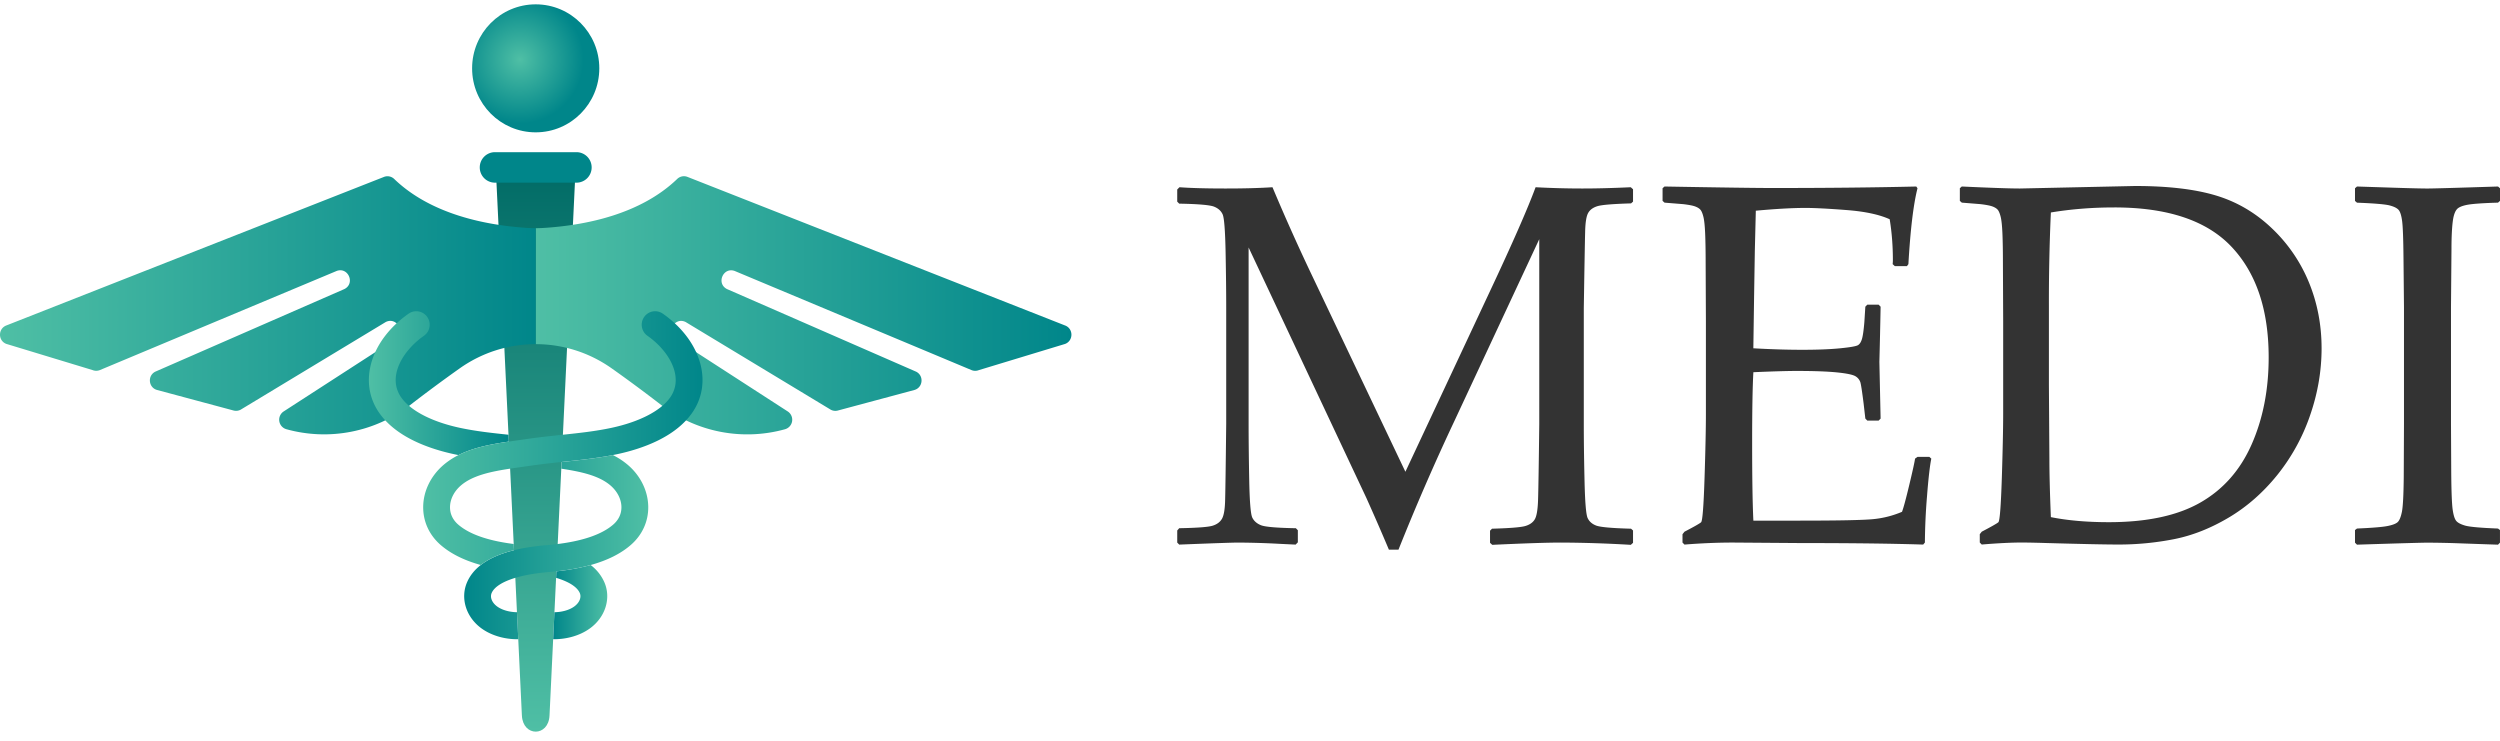
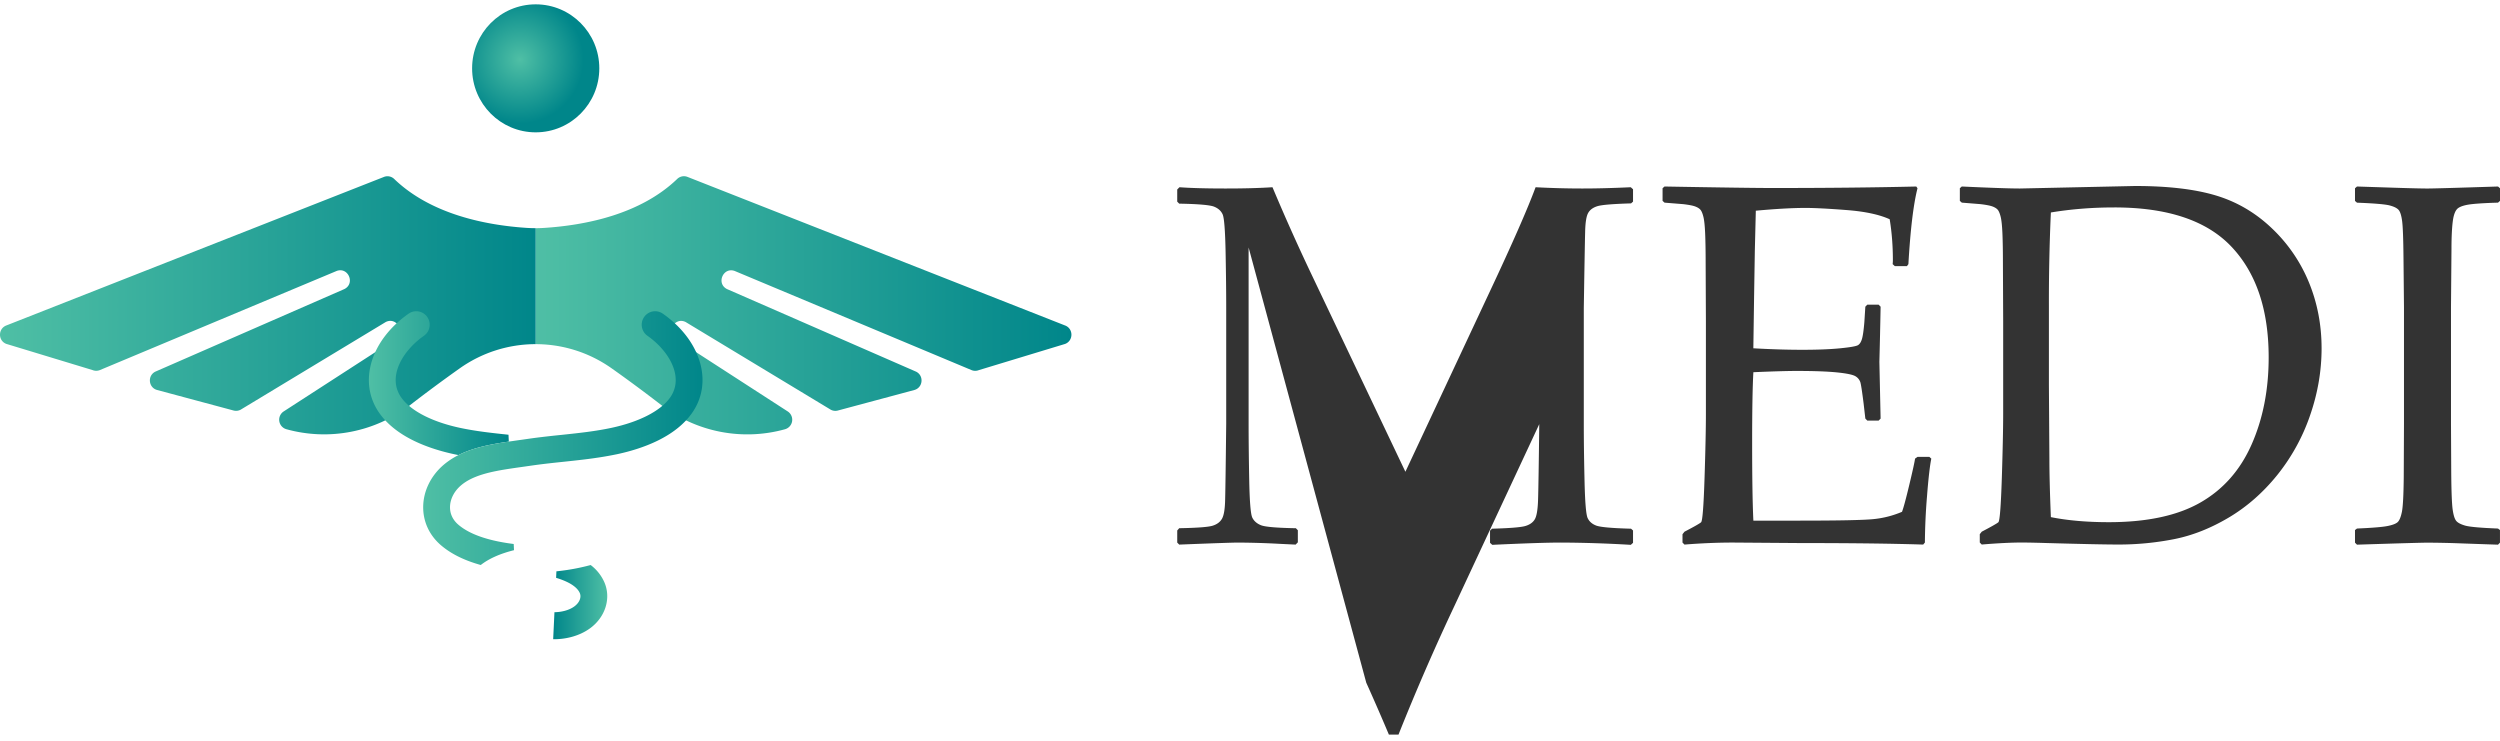
<svg xmlns="http://www.w3.org/2000/svg" width="189" height="56" fill="none">
-   <path fill="url(#a)" d="m39.455 54.094-1.93-40.464c-.035-.743.442-1.37 1.045-1.37h3.858c.603 0 1.08.627 1.045 1.37l-1.93 40.464c-.075 1.624-2.011 1.624-2.088 0" />
  <path fill="url(#b)" d="M40.5 10.005c2.655 0 4.807-2.167 4.807-4.839S43.155.328 40.499.328s-4.807 2.166-4.807 4.838 2.152 4.839 4.807 4.839" />
-   <path fill="#00868A" d="M43.584 13.81h-6.169a1.15 1.15 0 0 1-1.145-1.153 1.15 1.15 0 0 1 1.145-1.153h6.169a1.15 1.15 0 0 1 1.145 1.153 1.15 1.15 0 0 1-1.145 1.153" />
  <path fill="url(#c)" d="M80.53 24.61 51.98 13.376a.73.73 0 0 0-.78.15c-2.787 2.686-6.946 3.505-10.074 3.705q-.314.02-.626.02v8.767c2.005 0 4.011.608 5.732 1.822 1.332.94 2.622 1.904 3.758 2.78a10.65 10.65 0 0 0 9.358 1.83.747.747 0 0 0 .217-1.337l-8.472-5.48c-.771-.522-.079-1.707.75-1.283l10.972 6.63c.163.083.351.104.527.056l5.776-1.55c.658-.177.751-1.078.143-1.386L54.96 21.853c-.838-.425-.28-1.698.597-1.362l17.904 7.494a.74.74 0 0 0 .536-.003l6.534-1.984c.625-.25.625-1.14 0-1.389" />
  <path fill="url(#d)" d="M39.873 17.232c-3.128-.2-7.287-1.019-10.074-3.704a.73.73 0 0 0-.779-.15L.47 24.608c-.626.248-.626 1.14-.002 1.387l6.534 1.984c.172.069.363.07.536.004l17.904-7.495c.876-.336 1.434.938.597 1.363l-14.3 6.247c-.609.309-.516 1.21.142 1.386l5.776 1.55a.74.74 0 0 0 .527-.056l10.973-6.63c.828-.424 1.521.761.75 1.284l-8.473 5.48a.747.747 0 0 0 .217 1.337c3.233.897 6.697.221 9.359-1.83a112 112 0 0 1 3.757-2.78 9.93 9.93 0 0 1 5.732-1.822V17.25q-.312 0-.626-.019" />
  <path fill="url(#e)" d="M38.442 32.866c-1.274-.134-2.483-.267-3.665-.52-2.162-.463-3.796-1.322-4.483-2.357-1.003-1.512.124-3.46 1.756-4.603.46-.322.573-.956.253-1.42a1.01 1.01 0 0 0-1.41-.254c-2.85 1.995-3.81 5.11-2.285 7.41 1.272 1.917 3.827 2.809 5.747 3.22q.155.032.308.062c1.138-.574 2.469-.823 3.803-1.02z" />
  <path fill="url(#f)" d="M42.042 43.684c.956.286 1.587.682 1.79 1.148.144.33-.03.743-.43 1.028-.376.268-.932.417-1.485.423l-.097 2.042h.074c.976 0 1.947-.279 2.679-.8 1.189-.845 1.648-2.29 1.115-3.511a3.3 3.3 0 0 0-1.034-1.298 16 16 0 0 1-2.589.476z" />
-   <path fill="url(#g)" d="M47.47 35.151a5.6 5.6 0 0 0-1.135-.747c-1.24.245-2.507.38-3.734.509l-.142.015-.024.504c1.49.226 2.845.519 3.72 1.271.52.448.822 1.046.825 1.641.002.502-.208.951-.607 1.302-.84.738-2.254 1.236-4.209 1.481q-.42.053-.87.09-.41.033-.794.082a14 14 0 0 0-1.641.297q-1.582.394-2.512 1.12-.711.552-1.035 1.298c-.531 1.222-.072 2.666 1.116 3.512.731.52 1.703.8 2.678.8l.075-.001-.097-2.042c-.553-.005-1.109-.155-1.485-.423-.401-.285-.573-.699-.43-1.029.203-.465.835-.86 1.791-1.147.447-.134.964-.244 1.542-.327q.456-.066.959-.108.31-.025.606-.058a16 16 0 0 0 2.589-.476c1.278-.356 2.29-.863 3.052-1.533.844-.741 1.307-1.753 1.3-2.849-.008-1.19-.568-2.35-1.538-3.182" />
  <path fill="url(#h)" d="M50.107 23.712a1.01 1.01 0 0 0-1.411.255 1.024 1.024 0 0 0 .253 1.42c1.632 1.142 2.759 3.09 1.756 4.602-.686 1.035-2.321 1.894-4.483 2.357-1.181.253-2.39.385-3.665.52l-.166.017a79 79 0 0 0-1.892.214q-.326.043-.65.09-.342.05-.686.097l-.696.1c-1.334.197-2.666.446-3.803 1.019a5.6 5.6 0 0 0-1.135.747c-.97.834-1.53 1.993-1.536 3.182-.006 1.096.456 2.108 1.3 2.85.763.669 1.773 1.176 3.053 1.532q.93-.725 2.512-1.12l-.022-.468c-1.955-.246-3.369-.744-4.21-1.481-.398-.352-.608-.801-.605-1.302.003-.596.303-1.194.824-1.642.876-.752 2.23-1.044 3.72-1.27q.434-.066.878-.127l.7-.1q.178-.026.356-.05c.649-.087 1.31-.16 1.96-.228l.141-.015c1.228-.129 2.495-.264 3.734-.51l.308-.061c1.92-.41 4.475-1.304 5.747-3.22 1.526-2.297.566-5.413-2.282-7.408" />
-   <path fill="#333" d="m123.289 14.156.168.153v.934l-.15.133q-2.046.06-2.539.21-.493.152-.697.504-.205.352-.233 1.38-.028 1.03-.103 5.81v8.784q0 1.905.056 4.305.055 2.401.233 2.791.177.39.641.571.466.18 2.642.239l.15.134v.933l-.168.153a95 95 0 0 0-5.284-.172q-1.527 0-5.191.172l-.168-.153v-.914l.15-.153q2.046-.056 2.539-.21.493-.152.697-.504.204-.351.243-1.4.037-1.048.093-5.79V18.082l-6.419 13.754a174 174 0 0 0-4.223 9.717H105a177 177 0 0 0-1.711-3.926L94.395 18.71v13.317q0 1.867.047 4.296t.233 2.81q.186.383.65.572.466.19 2.643.229l.149.153V41l-.168.172-1.191-.057a63 63 0 0 0-3.163-.096q-.596 0-4.446.153l-.15-.153v-.914l.15-.172q2.046-.037 2.53-.191.484-.152.697-.514.214-.36.242-1.352.03-.99.084-5.848v-8.725q.001-1.733-.046-4.22-.048-2.485-.224-2.877-.177-.391-.641-.58-.466-.19-2.642-.23l-.15-.152v-.917l.168-.172q1.284.095 3.46.096 2.048.002 3.573-.096a157 157 0 0 0 2.996 6.688l7.052 14.822 6.363-13.584q2.587-5.505 3.479-7.926 1.786.095 3.516.096 1.561.002 3.683-.096M125.688 14.233l.149-.133q6.382.114 8.169.114 6.102 0 10.864-.114l.093.133q-.464 1.83-.688 5.736l-.112.152h-.912l-.167-.152q.019-.172.018-.306 0-1.618-.242-3.087-1.173-.534-3.246-.695-2.075-.161-3.116-.162-1.469 0-3.758.21l-.075 3.047-.056 3.486-.056 3.869q2.008.114 3.703.114 1.711 0 2.866-.114 1.153-.114 1.348-.24.195-.122.298-.475.101-.351.177-1.248l.075-1.182.149-.153h.856l.149.153a456 456 0 0 1-.093 4.172l.093 4.286-.149.153h-.856l-.149-.153-.131-1.143q-.168-1.335-.242-1.59a.83.83 0 0 0-.345-.448q-.27-.19-1.385-.305-1.117-.115-3.069-.115-1.08 0-3.293.096-.092 1.6-.093 5.334 0 4.002.093 5.887h3.423q4.522 0 5.655-.115a7.3 7.3 0 0 0 2.159-.552q.168-.437.548-2.03.382-1.589.438-1.99l.187-.134h.893l.149.133q-.168.82-.326 2.859a46 46 0 0 0-.159 3.486l-.13.153q-3.555-.115-9.302-.115l-5.06-.038q-1.768 0-3.684.153l-.149-.153v-.628l.149-.191q1.097-.572 1.256-.714.158-.144.261-3.334t.103-4.867v-6.99l-.019-4.324q0-1.41-.037-2.295-.037-.884-.13-1.268-.094-.38-.215-.533-.12-.151-.391-.257-.27-.105-.921-.182l-1.414-.114-.149-.134v-.953zM148.162 14.232l.15-.133q3.219.151 4.39.152l8.707-.19q3.72 0 6.103.714 2.381.714 4.232 2.476a11.8 11.8 0 0 1 2.81 4.095q.957 2.335.958 4.982 0 2.572-.874 5.086a14.9 14.9 0 0 1-2.484 4.506q-1.609 1.991-3.665 3.21t-4.121 1.628a21.6 21.6 0 0 1-4.223.409q-1.451 0-5.47-.115a81 81 0 0 0-1.749-.038q-1.284 0-3.106.153l-.149-.153v-.628l.149-.19q1.096-.573 1.257-.715.157-.144.261-3.334.101-3.191.102-4.866v-6.988l-.019-4.325q0-1.41-.037-2.295-.037-.884-.13-1.268-.094-.38-.215-.533-.12-.151-.391-.257-.27-.104-.921-.182l-1.414-.114-.149-.134v-.953zm6.884 24.863q1.898.381 4.372.382 4.335 0 6.93-1.485t3.878-4.401q1.285-2.915 1.285-6.572 0-5.392-2.81-8.365t-8.856-2.972q-2.493 0-4.799.381a150 150 0 0 0-.149 7.05v5.981l.037 5.602q0 1.637.112 4.4M178.189 14.1l2.325.076q2.289.076 2.997.076.632 0 5.339-.152l.15.133v.953l-.15.134q-1.282.037-1.982.114-.698.078-1.014.287-.315.208-.419.981-.103.772-.103 2.144l-.037 4.382v8.82l.019 3.716q.018 2.153.111 2.782.092.63.271.839.177.209.678.353.503.142 2.475.22l.149.114v.953l-.149.152q-.094 0-3.274-.114a79 79 0 0 0-2.066-.038q-.577 0-5.321.152l-.15-.152v-.953l.15-.115q1.73-.075 2.306-.19.576-.114.772-.297.195-.18.317-.771.12-.59.14-2.63l.018-4.018V23.23l-.037-3.716q-.02-2.17-.103-2.8-.084-.63-.261-.839-.177-.21-.678-.343-.504-.133-2.474-.21l-.15-.134v-.955z" />
+   <path fill="#333" d="m123.289 14.156.168.153v.934l-.15.133q-2.046.06-2.539.21-.493.152-.697.504-.205.352-.233 1.38-.028 1.03-.103 5.81v8.784q0 1.905.056 4.305.055 2.401.233 2.791.177.39.641.571.466.18 2.642.239l.15.134v.933l-.168.153a95 95 0 0 0-5.284-.172q-1.527 0-5.191.172l-.168-.153v-.914l.15-.153q2.046-.056 2.539-.21.493-.152.697-.504.204-.351.243-1.4.037-1.048.093-5.79l-6.419 13.754a174 174 0 0 0-4.223 9.717H105a177 177 0 0 0-1.711-3.926L94.395 18.71v13.317q0 1.867.047 4.296t.233 2.81q.186.383.65.572.466.19 2.643.229l.149.153V41l-.168.172-1.191-.057a63 63 0 0 0-3.163-.096q-.596 0-4.446.153l-.15-.153v-.914l.15-.172q2.046-.037 2.53-.191.484-.152.697-.514.214-.36.242-1.352.03-.99.084-5.848v-8.725q.001-1.733-.046-4.22-.048-2.485-.224-2.877-.177-.391-.641-.58-.466-.19-2.642-.23l-.15-.152v-.917l.168-.172q1.284.095 3.46.096 2.048.002 3.573-.096a157 157 0 0 0 2.996 6.688l7.052 14.822 6.363-13.584q2.587-5.505 3.479-7.926 1.786.095 3.516.096 1.561.002 3.683-.096M125.688 14.233l.149-.133q6.382.114 8.169.114 6.102 0 10.864-.114l.093.133q-.464 1.83-.688 5.736l-.112.152h-.912l-.167-.152q.019-.172.018-.306 0-1.618-.242-3.087-1.173-.534-3.246-.695-2.075-.161-3.116-.162-1.469 0-3.758.21l-.075 3.047-.056 3.486-.056 3.869q2.008.114 3.703.114 1.711 0 2.866-.114 1.153-.114 1.348-.24.195-.122.298-.475.101-.351.177-1.248l.075-1.182.149-.153h.856l.149.153a456 456 0 0 1-.093 4.172l.093 4.286-.149.153h-.856l-.149-.153-.131-1.143q-.168-1.335-.242-1.59a.83.83 0 0 0-.345-.448q-.27-.19-1.385-.305-1.117-.115-3.069-.115-1.08 0-3.293.096-.092 1.6-.093 5.334 0 4.002.093 5.887h3.423q4.522 0 5.655-.115a7.3 7.3 0 0 0 2.159-.552q.168-.437.548-2.03.382-1.589.438-1.99l.187-.134h.893l.149.133q-.168.82-.326 2.859a46 46 0 0 0-.159 3.486l-.13.153q-3.555-.115-9.302-.115l-5.06-.038q-1.768 0-3.684.153l-.149-.153v-.628l.149-.191q1.097-.572 1.256-.714.158-.144.261-3.334t.103-4.867v-6.99l-.019-4.324q0-1.41-.037-2.295-.037-.884-.13-1.268-.094-.38-.215-.533-.12-.151-.391-.257-.27-.105-.921-.182l-1.414-.114-.149-.134v-.953zM148.162 14.232l.15-.133q3.219.151 4.39.152l8.707-.19q3.72 0 6.103.714 2.381.714 4.232 2.476a11.8 11.8 0 0 1 2.81 4.095q.957 2.335.958 4.982 0 2.572-.874 5.086a14.9 14.9 0 0 1-2.484 4.506q-1.609 1.991-3.665 3.21t-4.121 1.628a21.6 21.6 0 0 1-4.223.409q-1.451 0-5.47-.115a81 81 0 0 0-1.749-.038q-1.284 0-3.106.153l-.149-.153v-.628l.149-.19q1.096-.573 1.257-.715.157-.144.261-3.334.101-3.191.102-4.866v-6.988l-.019-4.325q0-1.41-.037-2.295-.037-.884-.13-1.268-.094-.38-.215-.533-.12-.151-.391-.257-.27-.104-.921-.182l-1.414-.114-.149-.134v-.953zm6.884 24.863q1.898.381 4.372.382 4.335 0 6.93-1.485t3.878-4.401q1.285-2.915 1.285-6.572 0-5.392-2.81-8.365t-8.856-2.972q-2.493 0-4.799.381a150 150 0 0 0-.149 7.05v5.981l.037 5.602q0 1.637.112 4.4M178.189 14.1l2.325.076q2.289.076 2.997.076.632 0 5.339-.152l.15.133v.953l-.15.134q-1.282.037-1.982.114-.698.078-1.014.287-.315.208-.419.981-.103.772-.103 2.144l-.037 4.382v8.82l.019 3.716q.018 2.153.111 2.782.092.63.271.839.177.209.678.353.503.142 2.475.22l.149.114v.953l-.149.152q-.094 0-3.274-.114a79 79 0 0 0-2.066-.038q-.577 0-5.321.152l-.15-.152v-.953l.15-.115q1.73-.075 2.306-.19.576-.114.772-.297.195-.18.317-.771.12-.59.14-2.63l.018-4.018V23.23l-.037-3.716q-.02-2.17-.103-2.8-.084-.63-.261-.839-.177-.21-.678-.343-.504-.133-2.474-.21l-.15-.134v-.955z" />
  <defs>
    <linearGradient id="a" x1="40.5" x2="40.5" y1="55.312" y2="12.261" gradientUnits="userSpaceOnUse">
      <stop stop-color="#4FBFA5" />
      <stop offset="1" stop-color="#006A65" />
    </linearGradient>
    <linearGradient id="c" x1="40.5" x2="81" y1="23.082" y2="23.082" gradientUnits="userSpaceOnUse">
      <stop stop-color="#4FBFA5" />
      <stop offset="1" stop-color="#00868A" />
    </linearGradient>
    <linearGradient id="d" x1="0" x2="40.5" y1="23.082" y2="23.082" gradientUnits="userSpaceOnUse">
      <stop stop-color="#4FBFA5" />
      <stop offset="1" stop-color="#00868A" />
    </linearGradient>
    <linearGradient id="e" x1="27.889" x2="38.467" y1="28.966" y2="28.966" gradientUnits="userSpaceOnUse">
      <stop stop-color="#4FBFA5" />
      <stop offset="1" stop-color="#00868A" />
    </linearGradient>
    <linearGradient id="f" x1="41.82" x2="45.907" y1="45.52" y2="45.52" gradientUnits="userSpaceOnUse">
      <stop stop-color="#00868A" />
      <stop offset="1" stop-color="#4FBFA5" />
    </linearGradient>
    <linearGradient id="g" x1="35.092" x2="49.006" y1="41.364" y2="41.364" gradientUnits="userSpaceOnUse">
      <stop stop-color="#00868A" />
      <stop offset="1" stop-color="#4FBFA5" />
    </linearGradient>
    <linearGradient id="h" x1="31.994" x2="53.11" y1="33.122" y2="33.122" gradientUnits="userSpaceOnUse">
      <stop stop-color="#4FBFA5" />
      <stop offset="1" stop-color="#00868A" />
    </linearGradient>
    <radialGradient id="b" cx="0" cy="0" r="1" gradientTransform="matrix(4.807 0 0 4.838 39.31 4.501)" gradientUnits="userSpaceOnUse">
      <stop stop-color="#4FBFA5" />
      <stop offset="1" stop-color="#00868A" />
    </radialGradient>
  </defs>
</svg>